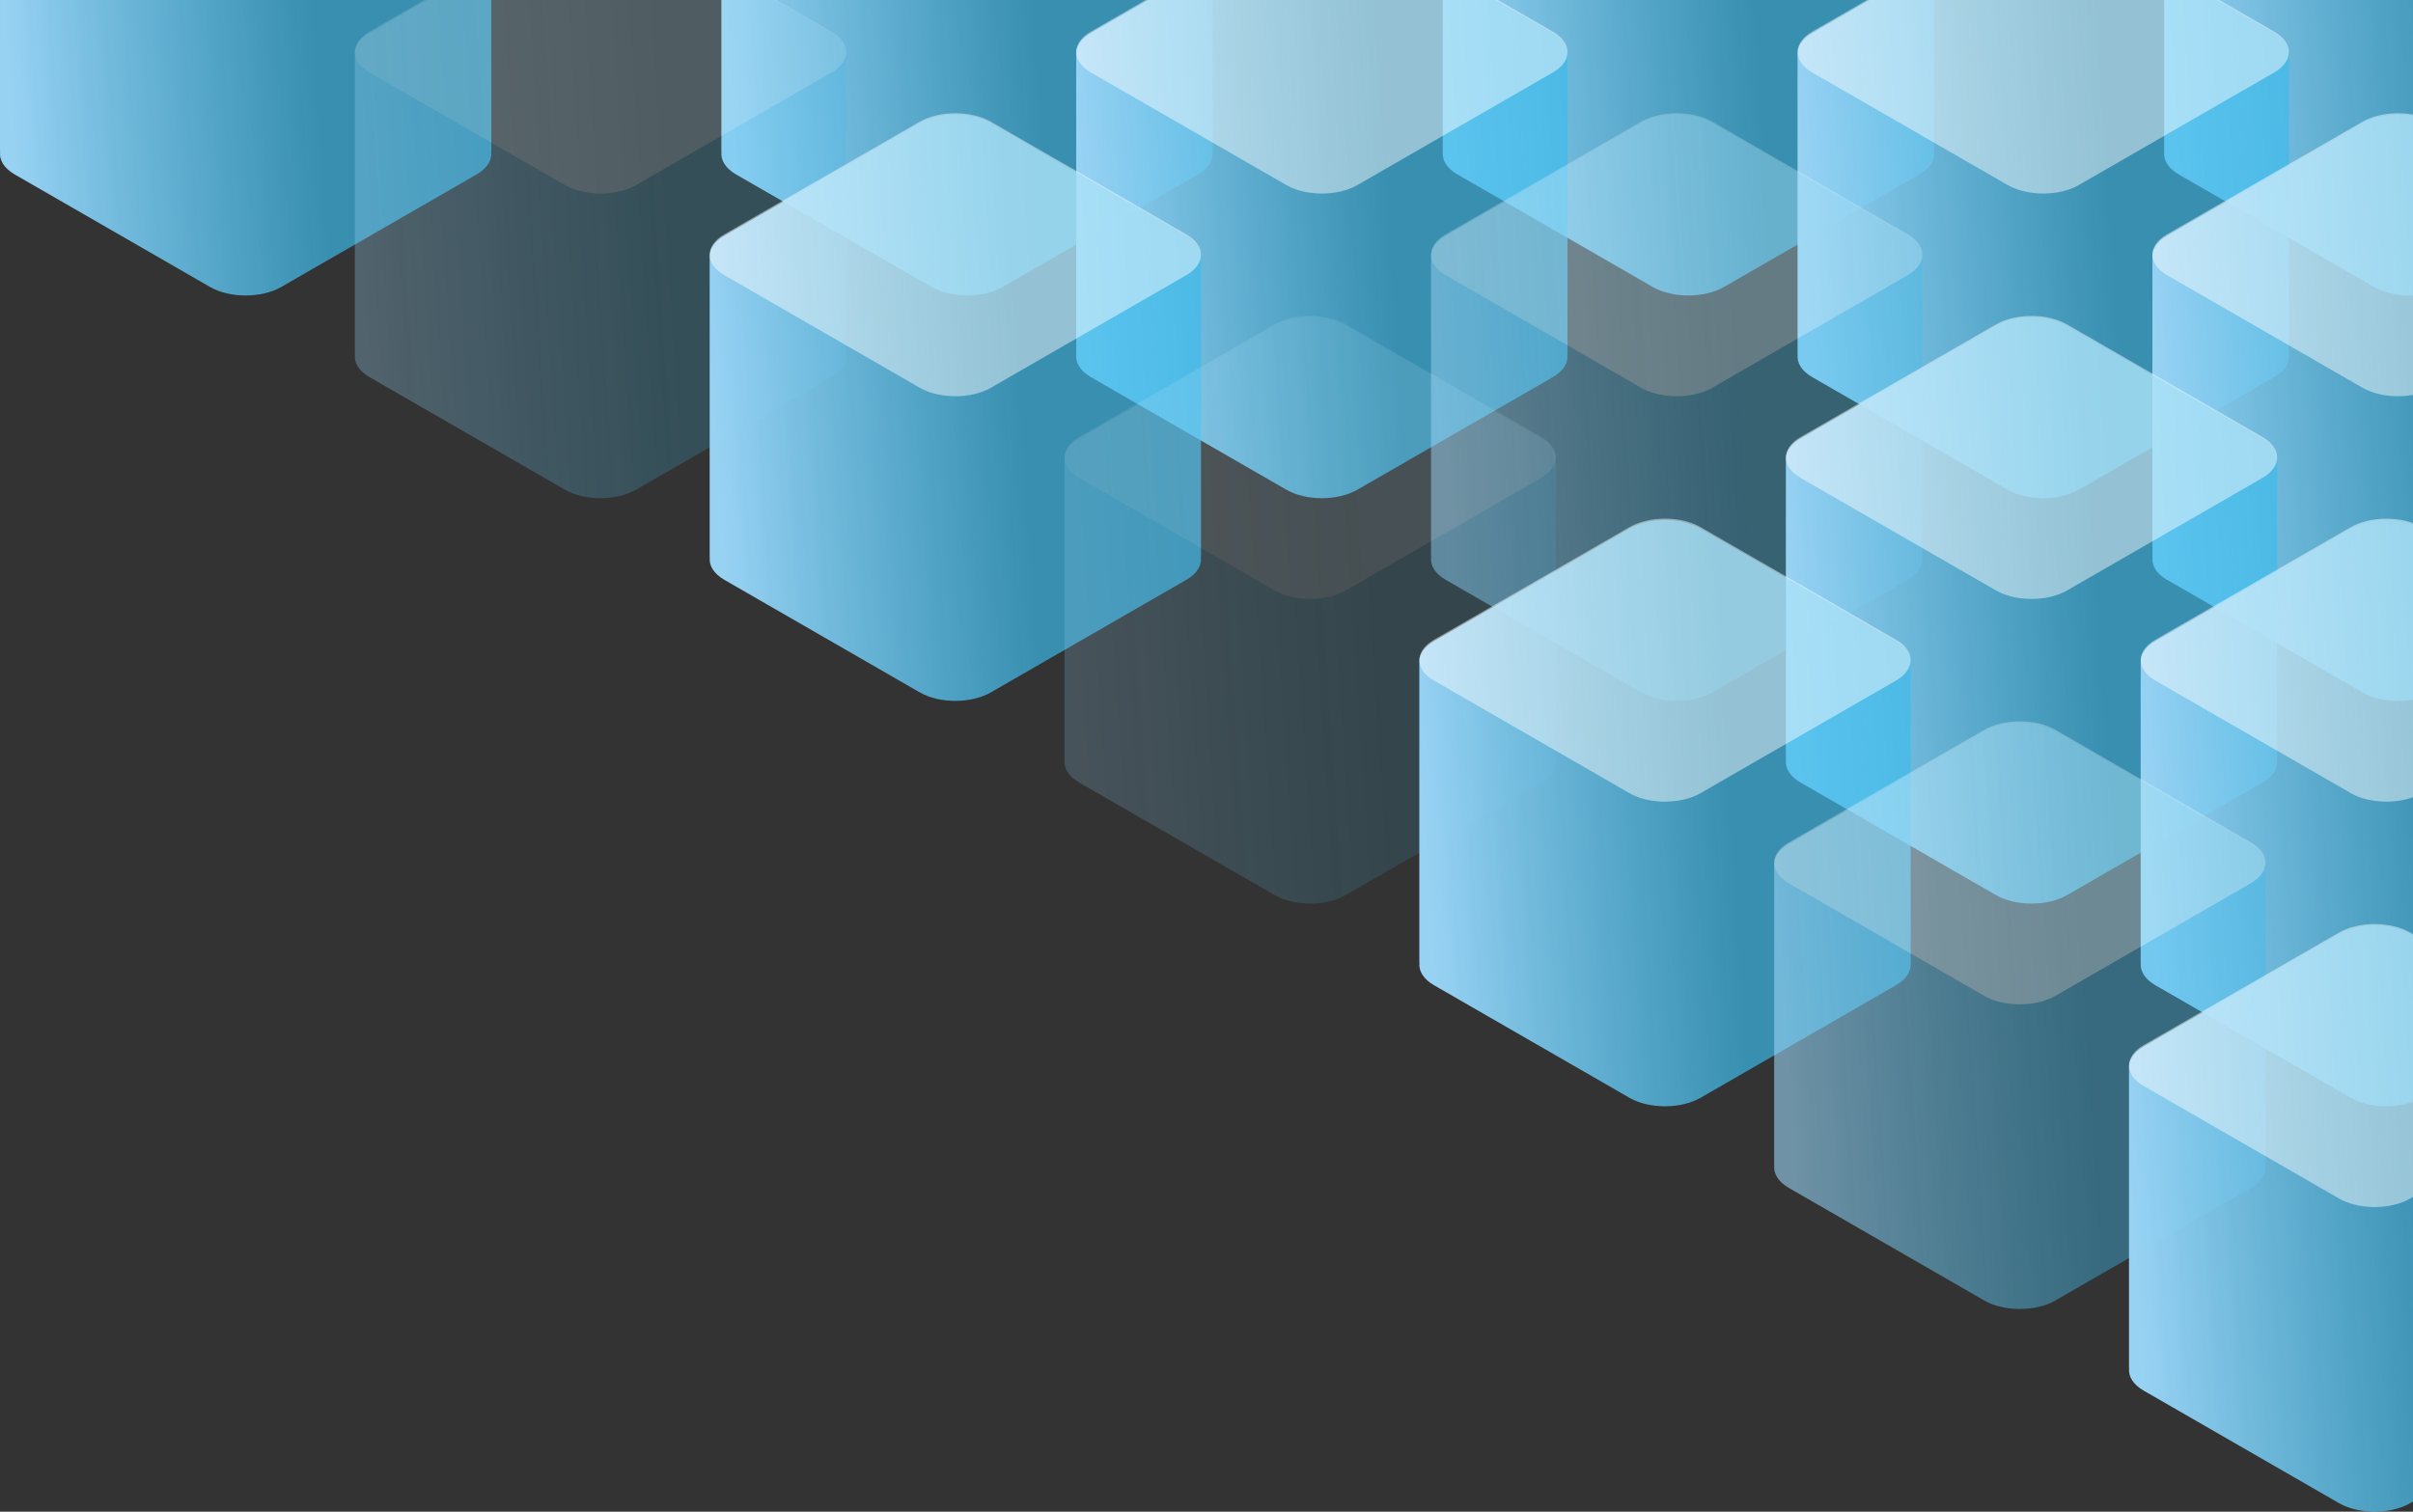
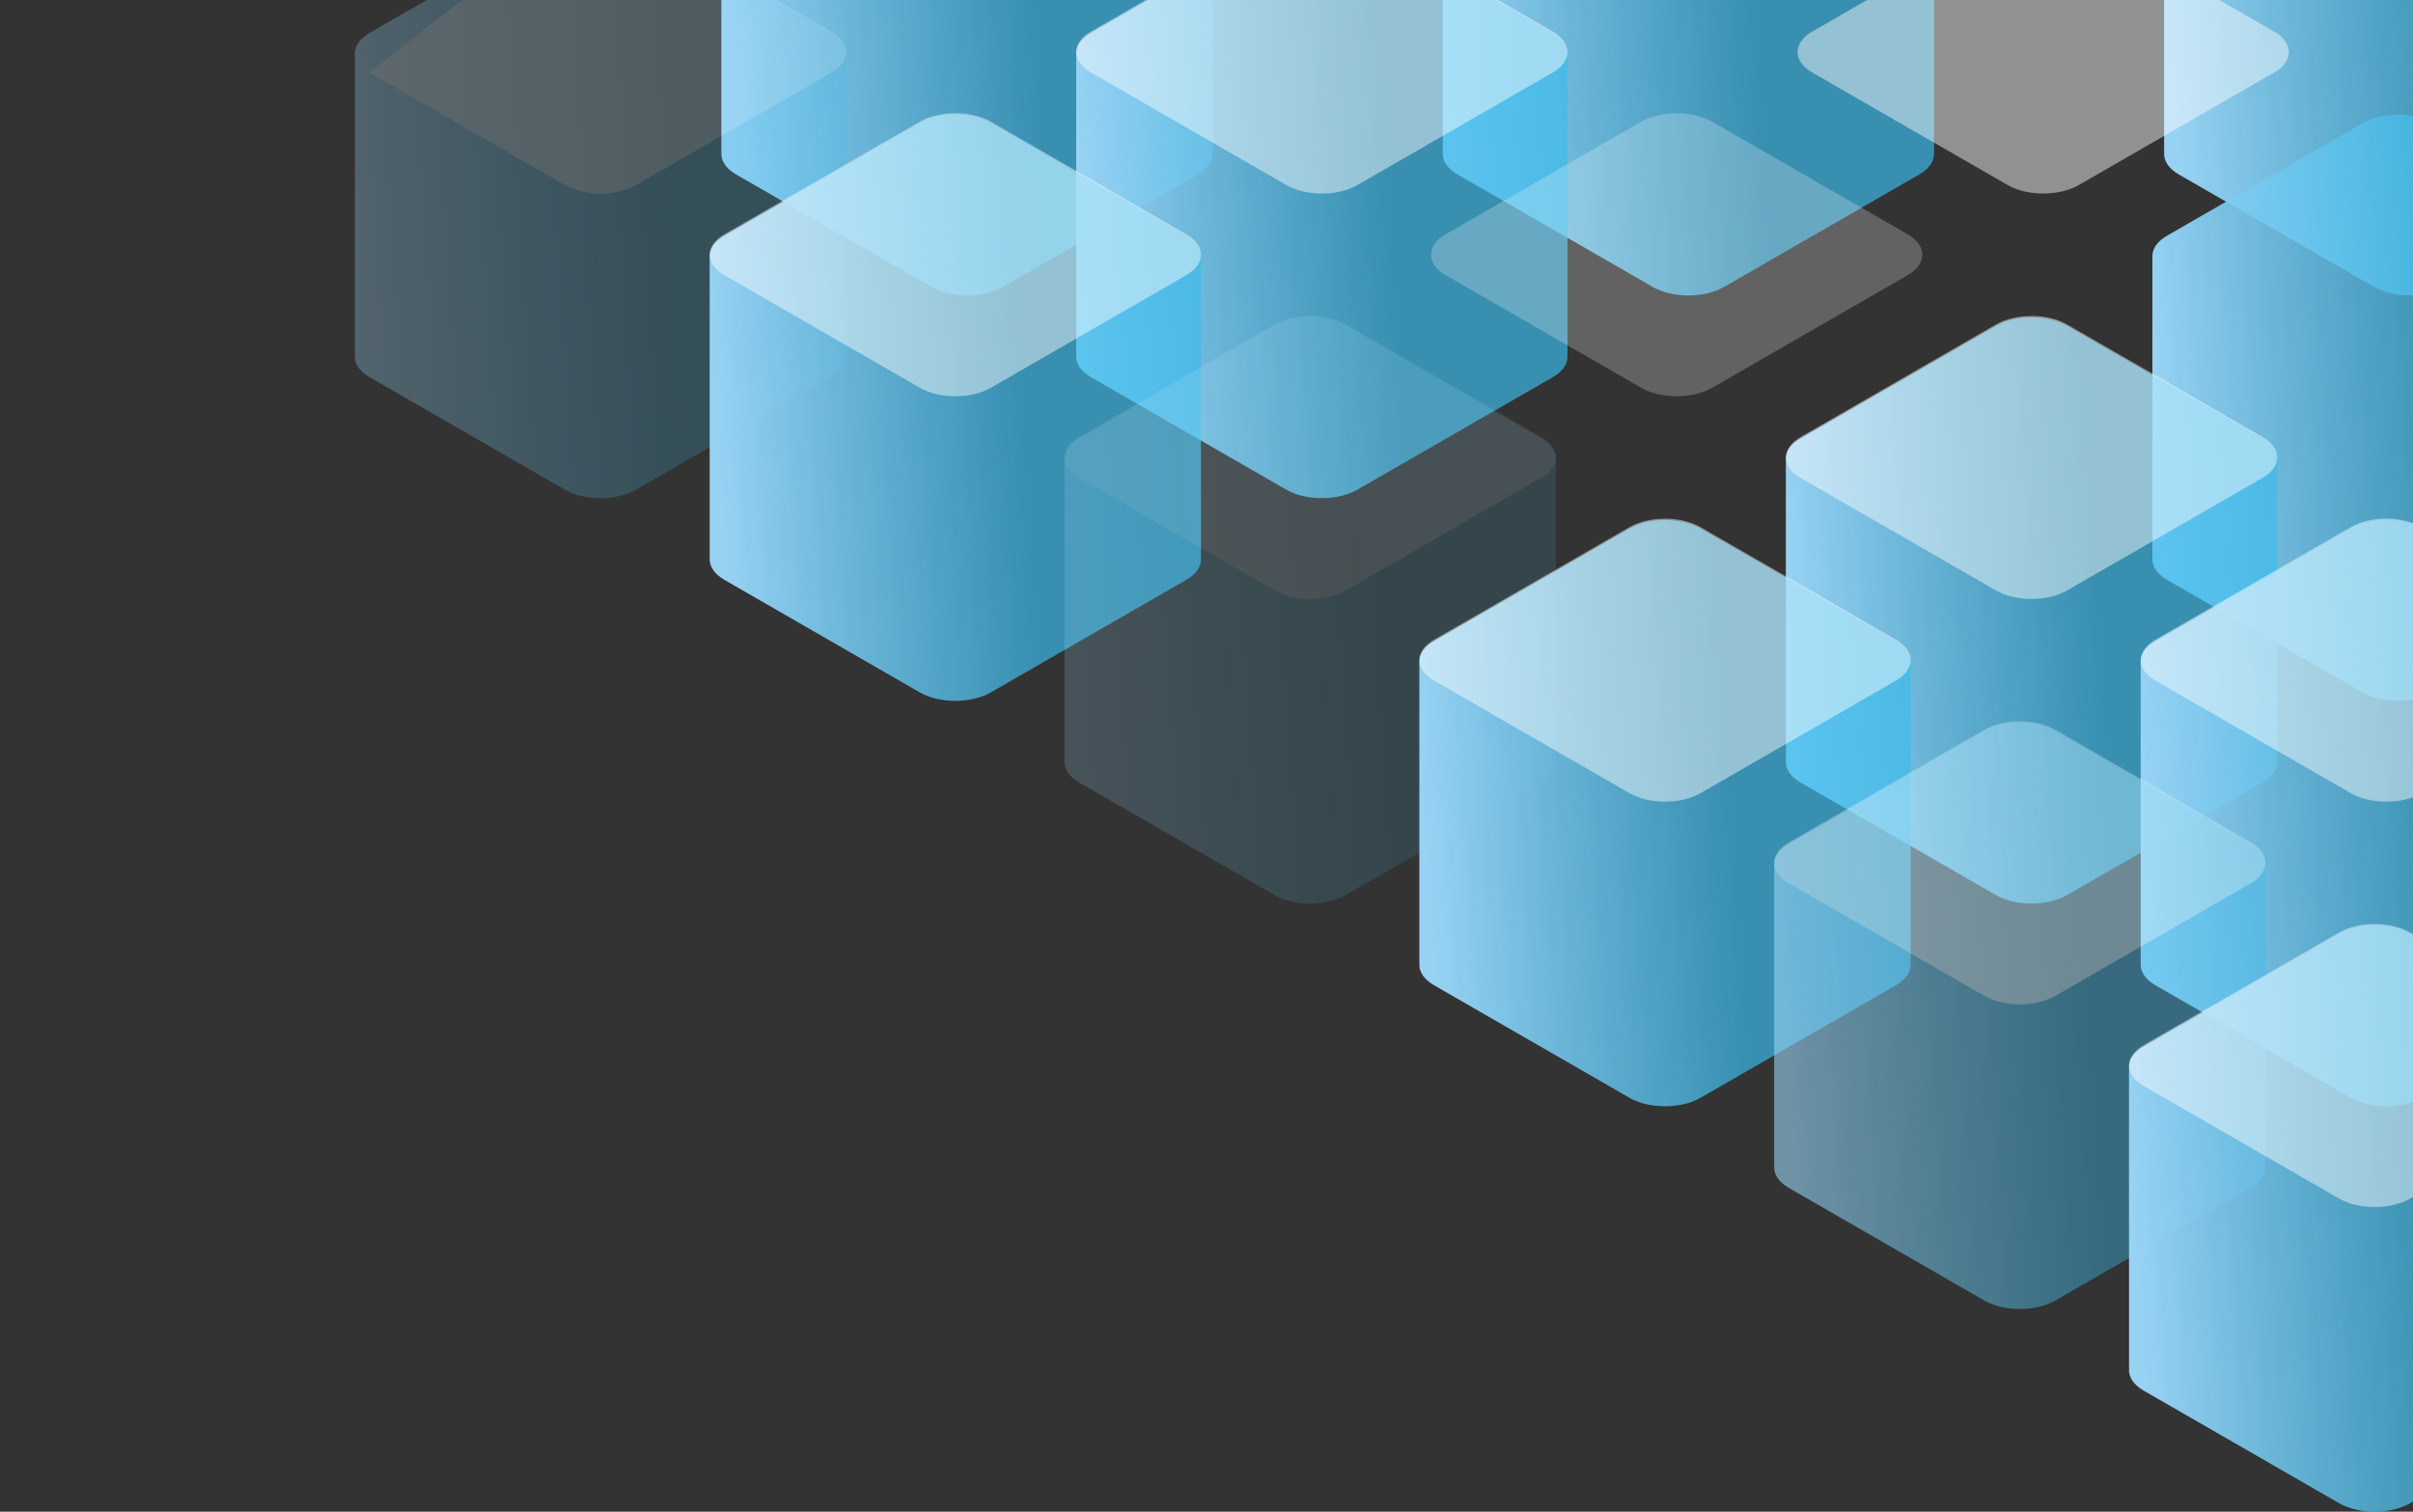
<svg xmlns="http://www.w3.org/2000/svg" width="900" height="564" viewBox="0 0 900 564" fill="none">
  <rect x="0" y="0" width="900" height="564" fill="#333333" stroke="none" />
  <path d="M912.039 -105.325C904.72 -109.542 892.855 -109.542 885.536 -105.325L812.653 -63.331C809.042 -61.251 807.212 -58.532 807.165 -55.805L807.165 -55.793C807.164 -55.728 807.164 -55.664 807.165 -55.599L807.165 56.688H807.211C806.842 59.701 808.656 62.785 812.653 65.087L885.536 107.081C892.855 111.298 904.72 111.298 912.039 107.081L984.922 65.087C988.919 62.785 990.733 59.701 990.364 56.688H990.412V-55.805C990.364 -58.532 988.533 -61.251 984.922 -63.331L912.039 -105.325Z" fill="url(#paint0_linear_2019_38785)" />
  <path d="M642.984 -105.325C635.666 -109.542 623.8 -109.542 616.481 -105.325L543.598 -63.331C539.987 -61.251 538.158 -58.532 538.11 -55.805L538.11 -55.793C538.109 -55.728 538.109 -55.664 538.11 -55.599L538.11 56.688H538.156C537.788 59.701 539.602 62.785 543.598 65.087L616.481 107.081C623.8 111.298 635.666 111.298 642.984 107.081L715.867 65.087C719.864 62.785 721.678 59.701 721.31 56.688H721.357V-55.805C721.31 -58.532 719.479 -61.251 715.867 -63.331L642.984 -105.325Z" fill="url(#paint1_linear_2019_38785)" />
  <path d="M373.93 -105.325C366.611 -109.542 354.745 -109.542 347.427 -105.325L274.544 -63.331C270.932 -61.251 269.103 -58.532 269.056 -55.805L269.055 -55.793C269.054 -55.728 269.054 -55.664 269.055 -55.599L269.055 56.688H269.101C268.733 59.701 270.547 62.785 274.544 65.087L347.427 107.081C354.745 111.298 366.611 111.298 373.93 107.081L446.813 65.087C450.809 62.785 452.623 59.701 452.255 56.688H452.302V-55.805C452.255 -58.532 450.424 -61.251 446.813 -63.331L373.93 -105.325Z" fill="url(#paint2_linear_2019_38785)" />
-   <path d="M775.329 -29.7C768.01 -33.916 756.145 -33.916 748.826 -29.7L675.943 12.295C672.332 14.375 670.502 17.094 670.455 19.821L670.455 19.833C670.454 19.898 670.454 19.962 670.455 20.026L670.455 132.315H670.501C670.132 135.327 671.946 138.411 675.943 140.713L748.826 182.707C756.145 186.924 768.01 186.924 775.329 182.707L848.212 140.713C852.209 138.411 854.023 135.327 853.654 132.315H853.702V19.821C853.654 17.094 851.823 14.375 848.212 12.295L775.329 -29.7Z" fill="url(#paint3_linear_2019_38785)" />
  <path d="M748.826 -30.211C756.145 -34.428 768.01 -34.428 775.329 -30.211L848.212 11.783C855.531 16 855.531 22.836 848.212 27.053L775.329 69.047C768.01 73.264 756.145 73.264 748.826 69.047L675.943 27.053C668.624 22.836 668.624 16 675.943 11.783L748.826 -30.211Z" fill="white" fill-opacity="0.46" />
  <path d="M506.277 -29.7C498.959 -33.916 487.093 -33.916 479.774 -29.7L406.891 12.295C403.28 14.375 401.451 17.094 401.403 19.821L401.403 19.833C401.402 19.898 401.402 19.962 401.403 20.026L401.403 132.315H401.449C401.081 135.327 402.895 138.411 406.891 140.713L479.774 182.707C487.093 186.924 498.959 186.924 506.277 182.707L579.16 140.713C583.157 138.411 584.971 135.327 584.603 132.315H584.65V19.821C584.603 17.094 582.772 14.375 579.16 12.295L506.277 -29.7Z" fill="url(#paint4_linear_2019_38785)" />
  <path d="M479.774 -30.211C487.093 -34.428 498.959 -34.428 506.277 -30.211L579.16 11.783C586.479 16 586.479 22.836 579.16 27.053L506.277 69.047C498.959 73.264 487.093 73.264 479.774 69.047L406.891 27.053C399.573 22.836 399.573 16 406.891 11.783L479.774 -30.211Z" fill="white" fill-opacity="0.46" />
  <path d="M907.675 45.926C900.356 41.71 888.49 41.71 881.172 45.926L808.289 87.921C804.677 90.001 802.848 92.72 802.801 95.447L802.801 95.459C802.8 95.524 802.8 95.588 802.801 95.653L802.801 207.941H802.846C802.478 210.953 804.292 214.037 808.289 216.339L881.172 258.333C888.49 262.55 900.356 262.55 907.675 258.333L980.558 216.339C984.554 214.037 986.368 210.953 986 207.941H986.047V95.447C986 92.72 984.169 90.001 980.558 87.921L907.675 45.926Z" fill="url(#paint5_linear_2019_38785)" />
-   <path d="M881.172 45.415C888.49 41.198 900.356 41.198 907.675 45.415L980.558 87.409C987.876 91.626 987.876 98.462 980.558 102.679L907.675 144.673C900.356 148.89 888.49 148.89 881.172 144.673L808.289 102.679C800.97 98.462 800.97 91.626 808.289 87.409L881.172 45.415Z" fill="white" fill-opacity="0.46" />
  <g opacity="0.5">
-     <path d="M638.622 45.926C631.303 41.71 619.438 41.71 612.119 45.926L539.236 87.921C535.625 90.001 533.795 92.72 533.748 95.447L533.748 95.459C533.747 95.524 533.747 95.588 533.748 95.653L533.748 207.941H533.794C533.425 210.953 535.239 214.037 539.236 216.339L612.119 258.333C619.438 262.55 631.303 262.55 638.622 258.333L711.505 216.339C715.502 214.037 717.316 210.953 716.947 207.941H716.995V95.447C716.947 92.72 715.116 90.001 711.505 87.921L638.622 45.926Z" fill="url(#paint6_linear_2019_38785)" />
    <path d="M612.119 45.415C619.438 41.198 631.303 41.198 638.622 45.415L711.505 87.409C718.824 91.626 718.824 98.462 711.505 102.679L638.622 144.673C631.303 148.89 619.438 148.89 612.119 144.673L539.236 102.679C531.917 98.462 531.917 91.626 539.236 87.409L612.119 45.415Z" fill="white" fill-opacity="0.46" />
  </g>
  <path d="M770.967 121.553C763.648 117.336 751.782 117.336 744.464 121.553L671.581 163.547C667.969 165.627 666.14 168.346 666.093 171.073L666.093 171.085C666.092 171.15 666.092 171.214 666.093 171.278L666.093 283.567H666.138C665.77 286.579 667.584 289.663 671.581 291.965L744.464 333.959C751.782 338.176 763.648 338.176 770.967 333.959L843.85 291.965C847.846 289.663 849.66 286.579 849.292 283.567H849.339V171.073C849.292 168.346 847.461 165.627 843.85 163.547L770.967 121.553Z" fill="url(#paint7_linear_2019_38785)" />
  <path d="M744.464 121.041C751.782 116.824 763.648 116.824 770.967 121.041L843.85 163.035C851.168 167.252 851.168 174.088 843.85 178.305L770.967 220.299C763.648 224.516 751.782 224.516 744.464 220.299L671.581 178.305C664.262 174.088 664.262 167.252 671.581 163.035L744.464 121.041Z" fill="white" fill-opacity="0.46" />
  <path d="M903.312 197.179C895.994 192.962 884.128 192.962 876.809 197.179L803.926 239.173C800.315 241.253 798.486 243.972 798.438 246.699L798.438 246.711C798.437 246.776 798.437 246.84 798.438 246.904L798.438 359.193H798.484C798.116 362.205 799.93 365.289 803.926 367.591L876.809 409.585C884.128 413.802 895.994 413.802 903.312 409.585L976.195 367.591C980.192 365.289 982.006 362.205 981.638 359.193H981.685V246.699C981.638 243.972 979.807 241.253 976.195 239.173L903.312 197.179Z" fill="url(#paint8_linear_2019_38785)" />
  <path d="M876.809 196.667C884.128 192.45 895.994 192.45 903.312 196.667L976.195 238.661C983.514 242.878 983.514 249.714 976.195 253.931L903.312 295.925C895.994 300.142 884.128 300.142 876.809 295.925L803.926 253.931C796.608 249.714 796.608 242.878 803.926 238.661L876.809 196.667Z" fill="white" fill-opacity="0.46" />
-   <path d="M104.875 -105.325C97.556 -109.542 85.691 -109.542 78.372 -105.325L5.489 -63.331C1.878 -61.251 0.048 -58.532 0.001 -55.805L0.001 -55.793C-0 -55.728 -0 -55.664 0.001 -55.599L0.001 56.688H0.047C-0.322 59.701 1.492 62.785 5.489 65.087L78.372 107.081C85.691 111.298 97.556 111.298 104.875 107.081L177.758 65.087C181.754 62.785 183.569 59.701 183.2 56.688H183.248V-55.805C183.2 -58.532 181.369 -61.251 177.758 -63.331L104.875 -105.325Z" fill="url(#paint9_linear_2019_38785)" />
  <g opacity="0.3">
    <path d="M237.221 -29.7C229.902 -33.916 218.036 -33.916 210.718 -29.7L137.835 12.295C134.223 14.375 132.394 17.094 132.347 19.821L132.346 19.833C132.345 19.898 132.345 19.962 132.346 20.026L132.346 132.315H132.392C132.024 135.327 133.838 138.411 137.835 140.713L210.718 182.707C218.036 186.924 229.902 186.924 237.221 182.707L310.104 140.713C314.1 138.411 315.914 135.327 315.546 132.315H315.593V19.821C315.546 17.094 313.715 14.375 310.104 12.295L237.221 -29.7Z" fill="url(#paint10_linear_2019_38785)" />
-     <path d="M210.718 -30.211C218.036 -34.428 229.902 -34.428 237.221 -30.211L310.104 11.783C317.422 16 317.422 22.836 310.104 27.053L237.221 69.047C229.902 73.264 218.036 73.264 210.718 69.047L137.835 27.053C130.516 22.836 130.516 16 137.835 11.783L210.718 -30.211Z" fill="white" fill-opacity="0.46" />
+     <path d="M210.718 -30.211C218.036 -34.428 229.902 -34.428 237.221 -30.211L310.104 11.783C317.422 16 317.422 22.836 310.104 27.053L237.221 69.047C229.902 73.264 218.036 73.264 210.718 69.047L137.835 27.053L210.718 -30.211Z" fill="white" fill-opacity="0.46" />
  </g>
  <path d="M369.567 45.926C362.249 41.71 350.383 41.71 343.064 45.926L270.181 87.921C266.57 90.001 264.741 92.72 264.693 95.447L264.693 95.459C264.692 95.524 264.692 95.588 264.693 95.653L264.693 207.941H264.739C264.371 210.953 266.185 214.037 270.181 216.339L343.064 258.333C350.383 262.55 362.249 262.55 369.567 258.333L442.45 216.339C446.447 214.037 448.261 210.953 447.893 207.941H447.94V95.447C447.893 92.72 446.062 90.001 442.45 87.921L369.567 45.926Z" fill="url(#paint11_linear_2019_38785)" />
  <path d="M343.064 45.415C350.383 41.198 362.249 41.198 369.567 45.415L442.45 87.409C449.769 91.626 449.769 98.462 442.45 102.679L369.567 144.673C362.249 148.89 350.383 148.89 343.064 144.673L270.181 102.679C262.863 98.462 262.863 91.626 270.181 87.409L343.064 45.415Z" fill="white" fill-opacity="0.46" />
  <g opacity="0.2">
    <path d="M501.912 121.553C494.593 117.336 482.728 117.336 475.409 121.553L402.526 163.547C398.915 165.627 397.085 168.346 397.038 171.073L397.038 171.085C397.037 171.15 397.037 171.214 397.038 171.278L397.038 283.567H397.084C396.715 286.579 398.53 289.663 402.526 291.965L475.409 333.959C482.728 338.176 494.593 338.176 501.912 333.959L574.795 291.965C578.792 289.663 580.606 286.579 580.237 283.567H580.285V171.073C580.237 168.346 578.406 165.627 574.795 163.547L501.912 121.553Z" fill="url(#paint12_linear_2019_38785)" />
    <path d="M475.409 121.041C482.728 116.824 494.593 116.824 501.912 121.041L574.795 163.035C582.114 167.252 582.114 174.088 574.795 178.305L501.912 220.299C494.593 224.516 482.728 224.516 475.409 220.299L402.526 178.305C395.207 174.088 395.207 167.252 402.526 163.035L475.409 121.041Z" fill="white" fill-opacity="0.46" />
  </g>
  <path d="M634.258 197.179C626.939 192.962 615.073 192.962 607.755 197.179L534.872 239.173C531.26 241.253 529.431 243.972 529.384 246.699L529.384 246.711C529.383 246.776 529.383 246.84 529.384 246.904L529.384 359.193H529.429C529.061 362.205 530.875 365.289 534.872 367.591L607.755 409.585C615.073 413.802 626.939 413.802 634.258 409.585L707.141 367.591C711.137 365.289 712.951 362.205 712.583 359.193H712.63V246.699C712.583 243.972 710.752 241.253 707.141 239.173L634.258 197.179Z" fill="url(#paint13_linear_2019_38785)" />
  <path d="M607.755 196.667C615.073 192.45 626.939 192.45 634.258 196.667L707.141 238.661C714.459 242.878 714.459 249.714 707.141 253.931L634.258 295.925C626.939 300.142 615.073 300.142 607.755 295.925L534.872 253.931C527.553 249.714 527.553 242.878 534.872 238.661L607.755 196.667Z" fill="white" fill-opacity="0.46" />
  <g opacity="0.6">
    <path d="M766.601 272.804C759.283 268.588 747.417 268.588 740.099 272.804L667.215 314.799C663.604 316.879 661.775 319.598 661.728 322.325L661.727 322.337C661.726 322.402 661.726 322.466 661.727 322.53L661.727 434.818H661.773C661.405 437.831 663.219 440.915 667.215 443.217L740.099 485.211C747.417 489.428 759.283 489.428 766.601 485.211L839.484 443.217C843.481 440.915 845.295 437.831 844.927 434.818H844.974V322.325C844.927 319.598 843.096 316.879 839.484 314.799L766.601 272.804Z" fill="url(#paint14_linear_2019_38785)" />
    <path d="M740.099 272.293C747.417 268.076 759.283 268.076 766.601 272.293L839.484 314.287C846.803 318.504 846.803 325.34 839.484 329.557L766.601 371.551C759.283 375.768 747.417 375.768 740.098 371.551L667.215 329.557C659.897 325.34 659.897 318.504 667.215 314.287L740.099 272.293Z" fill="white" fill-opacity="0.46" />
  </g>
  <path d="M898.947 348.431C891.629 344.214 879.763 344.214 872.444 348.431L799.561 390.425C795.95 392.505 794.12 395.224 794.073 397.951L794.073 397.963C794.072 398.028 794.072 398.092 794.073 398.156L794.073 510.445H794.119C793.751 513.457 795.565 516.541 799.561 518.843L872.444 560.837C879.763 565.054 891.629 565.054 898.947 560.837L971.83 518.843C975.827 516.541 977.641 513.457 977.272 510.445H977.32V397.951C977.273 395.224 975.442 392.505 971.83 390.425L898.947 348.431Z" fill="url(#paint15_linear_2019_38785)" />
  <path d="M872.444 347.919C879.763 343.702 891.629 343.702 898.947 347.919L971.83 389.913C979.149 394.13 979.149 400.966 971.83 405.183L898.947 447.177C891.629 451.394 879.763 451.394 872.444 447.177L799.561 405.183C792.243 400.966 792.243 394.13 799.561 389.913L872.444 347.919Z" fill="white" fill-opacity="0.46" />
  <defs>
    <linearGradient id="paint0_linear_2019_38785" x1="807.164" y1="-18.137" x2="990.411" y2="-30.354" gradientUnits="userSpaceOnUse">
      <stop stop-color="#98D2F3" />
      <stop offset="0.625" stop-color="#3CBBEC" stop-opacity="0.68" />
    </linearGradient>
    <linearGradient id="paint1_linear_2019_38785" x1="538.109" y1="-18.137" x2="721.356" y2="-30.354" gradientUnits="userSpaceOnUse">
      <stop stop-color="#98D2F3" />
      <stop offset="0.625" stop-color="#3CBBEC" stop-opacity="0.68" />
    </linearGradient>
    <linearGradient id="paint2_linear_2019_38785" x1="269.055" y1="-18.137" x2="452.302" y2="-30.354" gradientUnits="userSpaceOnUse">
      <stop stop-color="#98D2F3" />
      <stop offset="0.625" stop-color="#3CBBEC" stop-opacity="0.68" />
    </linearGradient>
    <linearGradient id="paint3_linear_2019_38785" x1="670.454" y1="57.489" x2="853.701" y2="45.272" gradientUnits="userSpaceOnUse">
      <stop stop-color="#98D2F3" />
      <stop offset="0.625" stop-color="#3CBBEC" stop-opacity="0.68" />
    </linearGradient>
    <linearGradient id="paint4_linear_2019_38785" x1="401.402" y1="57.489" x2="584.649" y2="45.272" gradientUnits="userSpaceOnUse">
      <stop stop-color="#98D2F3" />
      <stop offset="0.625" stop-color="#3CBBEC" stop-opacity="0.68" />
    </linearGradient>
    <linearGradient id="paint5_linear_2019_38785" x1="802.8" y1="133.115" x2="986.047" y2="120.898" gradientUnits="userSpaceOnUse">
      <stop stop-color="#98D2F3" />
      <stop offset="0.625" stop-color="#3CBBEC" stop-opacity="0.68" />
    </linearGradient>
    <linearGradient id="paint6_linear_2019_38785" x1="533.747" y1="133.115" x2="716.994" y2="120.898" gradientUnits="userSpaceOnUse">
      <stop stop-color="#98D2F3" />
      <stop offset="0.625" stop-color="#3CBBEC" stop-opacity="0.68" />
    </linearGradient>
    <linearGradient id="paint7_linear_2019_38785" x1="666.092" y1="208.741" x2="849.339" y2="196.524" gradientUnits="userSpaceOnUse">
      <stop stop-color="#98D2F3" />
      <stop offset="0.625" stop-color="#3CBBEC" stop-opacity="0.68" />
    </linearGradient>
    <linearGradient id="paint8_linear_2019_38785" x1="798.437" y1="284.367" x2="981.684" y2="272.15" gradientUnits="userSpaceOnUse">
      <stop stop-color="#98D2F3" />
      <stop offset="0.625" stop-color="#3CBBEC" stop-opacity="0.68" />
    </linearGradient>
    <linearGradient id="paint9_linear_2019_38785" x1="-2.39037e-05" y1="-18.137" x2="183.247" y2="-30.354" gradientUnits="userSpaceOnUse">
      <stop stop-color="#98D2F3" />
      <stop offset="0.625" stop-color="#3CBBEC" stop-opacity="0.68" />
    </linearGradient>
    <linearGradient id="paint10_linear_2019_38785" x1="132.346" y1="57.489" x2="315.593" y2="45.272" gradientUnits="userSpaceOnUse">
      <stop stop-color="#98D2F3" />
      <stop offset="0.625" stop-color="#3CBBEC" stop-opacity="0.68" />
    </linearGradient>
    <linearGradient id="paint11_linear_2019_38785" x1="264.692" y1="133.115" x2="447.939" y2="120.898" gradientUnits="userSpaceOnUse">
      <stop stop-color="#98D2F3" />
      <stop offset="0.625" stop-color="#3CBBEC" stop-opacity="0.68" />
    </linearGradient>
    <linearGradient id="paint12_linear_2019_38785" x1="397.037" y1="208.741" x2="580.284" y2="196.524" gradientUnits="userSpaceOnUse">
      <stop stop-color="#98D2F3" />
      <stop offset="0.625" stop-color="#3CBBEC" stop-opacity="0.68" />
    </linearGradient>
    <linearGradient id="paint13_linear_2019_38785" x1="529.383" y1="284.367" x2="712.63" y2="272.15" gradientUnits="userSpaceOnUse">
      <stop stop-color="#98D2F3" />
      <stop offset="0.625" stop-color="#3CBBEC" stop-opacity="0.68" />
    </linearGradient>
    <linearGradient id="paint14_linear_2019_38785" x1="661.727" y1="359.993" x2="844.973" y2="347.776" gradientUnits="userSpaceOnUse">
      <stop stop-color="#98D2F3" />
      <stop offset="0.625" stop-color="#3CBBEC" stop-opacity="0.68" />
    </linearGradient>
    <linearGradient id="paint15_linear_2019_38785" x1="794.072" y1="435.619" x2="977.319" y2="423.402" gradientUnits="userSpaceOnUse">
      <stop stop-color="#98D2F3" />
      <stop offset="0.625" stop-color="#3CBBEC" stop-opacity="0.68" />
    </linearGradient>
  </defs>
</svg>